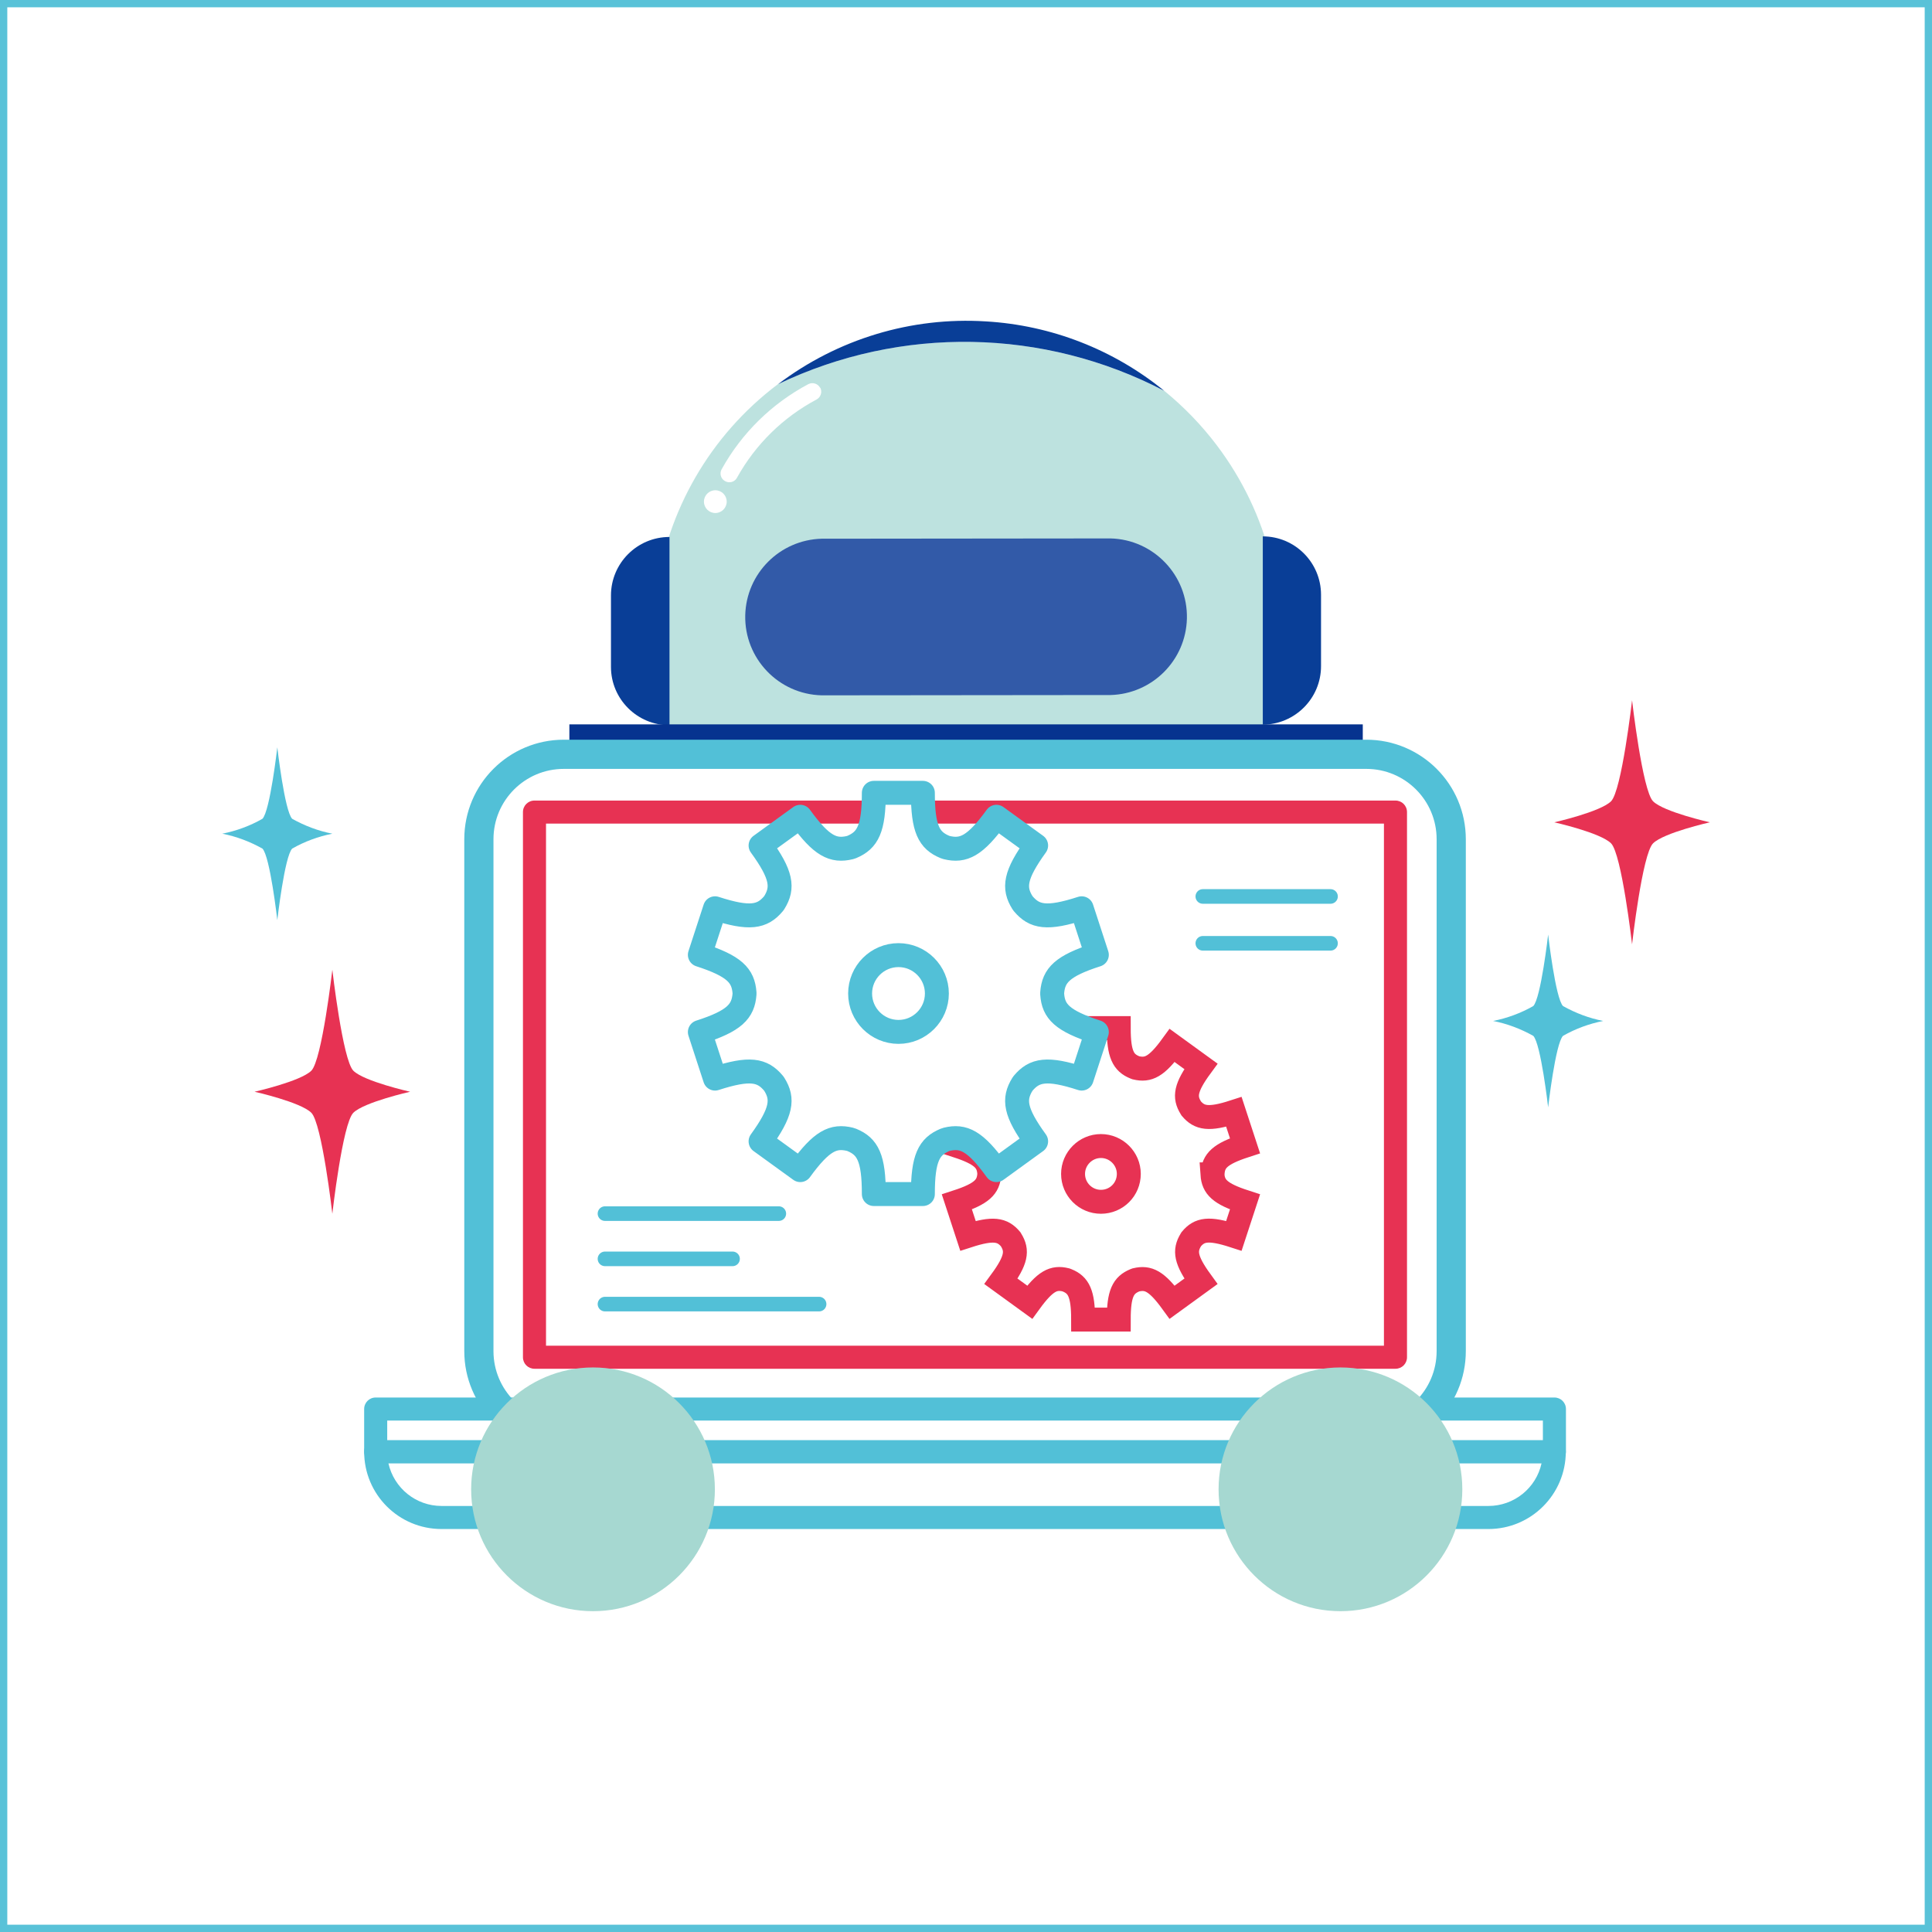
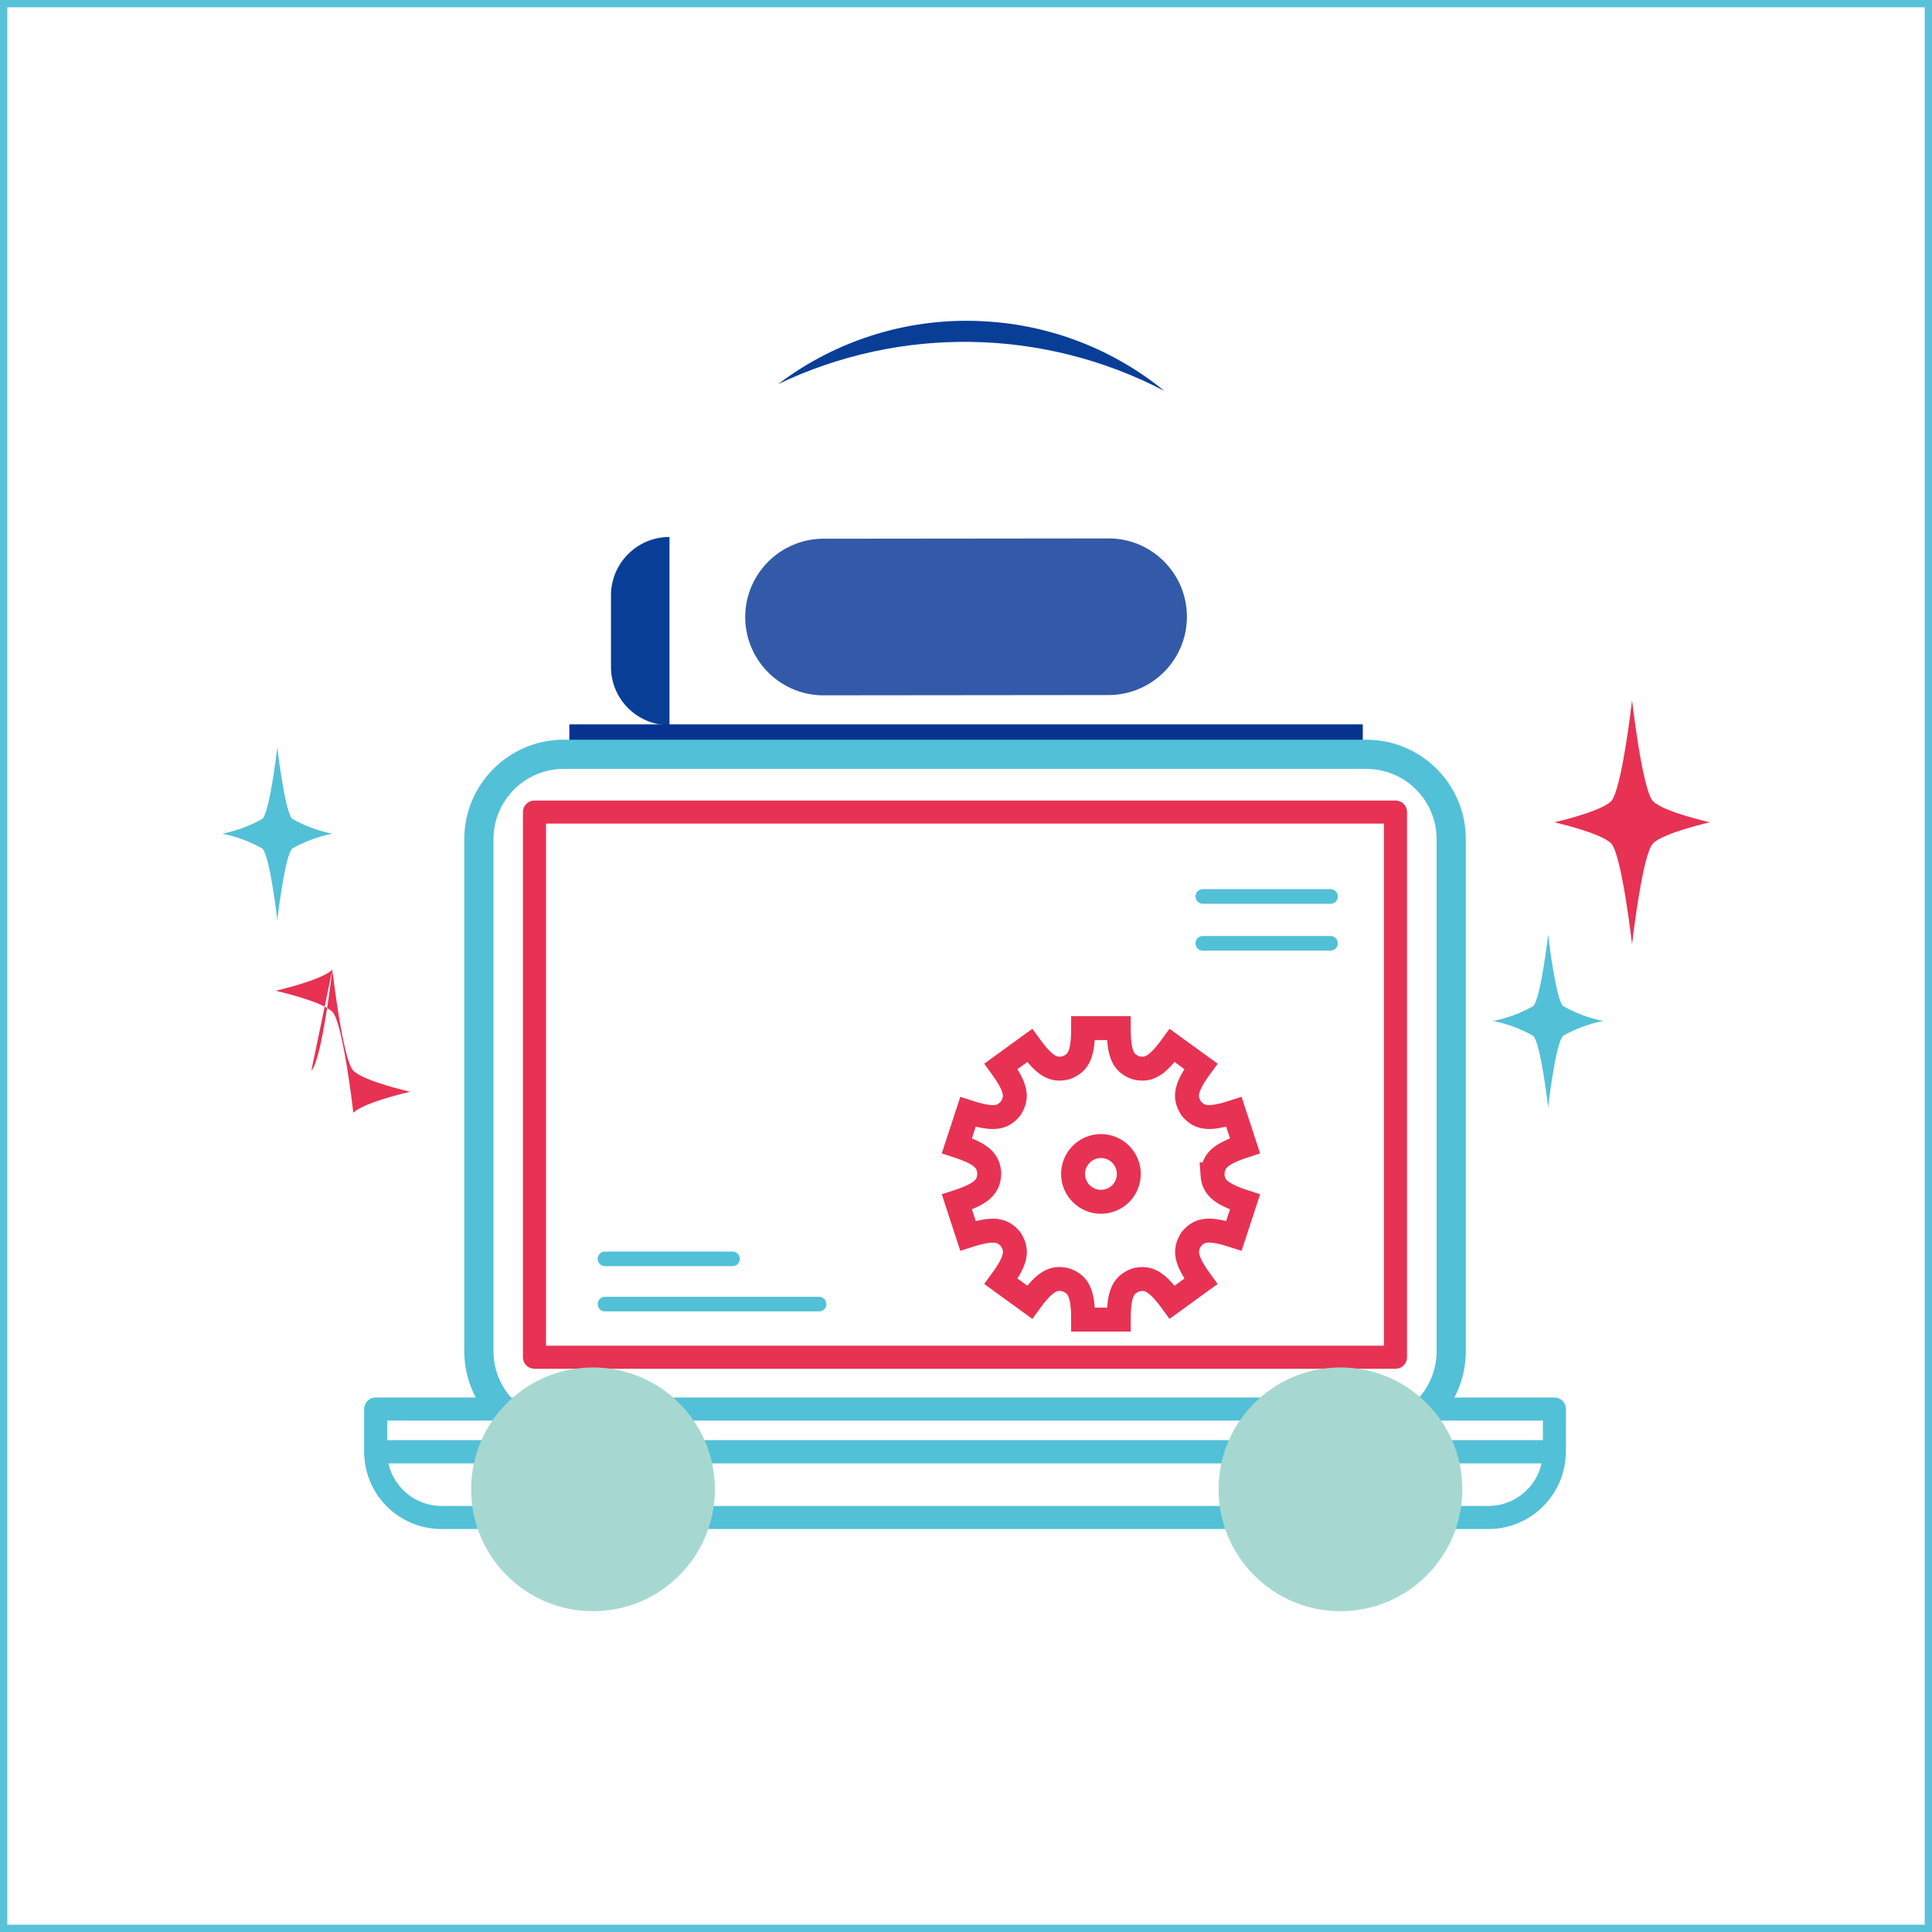
<svg xmlns="http://www.w3.org/2000/svg" id="_レイヤー_2" viewBox="0 0 132.37 132.37">
  <rect x="0" y="0" width="132.37" height="132.37" fill="#333333" stroke="none" />
  <defs>
    <style>.cls-1{stroke:#e73253;}.cls-1,.cls-2,.cls-3,.cls-4,.cls-5,.cls-6,.cls-7{fill:none;}.cls-1,.cls-7{stroke-width:1.64px;}.cls-8,.cls-9{fill:#fff;}.cls-10{fill:#e73253;}.cls-2,.cls-4,.cls-7{stroke:#52c0d7;}.cls-2,.cls-7{stroke-linecap:round;stroke-linejoin:round;}.cls-9{stroke:#59c2d8;stroke-miterlimit:10;stroke-width:.5px;}.cls-11{fill:#093e97;}.cls-12{fill:#52c0d7;}.cls-13{fill:#bde2df;}.cls-4{stroke-width:2px;}.cls-5{clip-path:url(#clippath);}.cls-14{fill:#06338f;}.cls-15{fill:#325aa8;}.cls-6{clip-path:url(#clippath-1);}.cls-16{fill:#a6d8d1;}</style>
    <clipPath id="clippath">
      <rect class="cls-3" x="15.23" y="21.98" width="101.9" height="88.41" />
    </clipPath>
    <clipPath id="clippath-1">
      <rect class="cls-3" x="15.23" y="21.98" width="101.9" height="88.41" />
    </clipPath>
  </defs>
  <g id="_レイヤー_1-2">
    <rect class="cls-9" x=".25" y=".25" width="131.87" height="131.87" />
    <g id="_グループ_2211">
      <g class="cls-5">
        <g id="_グループ_2210">
-           <path id="_パス_16436" class="cls-13" d="m79.76,26.78c-8.26-4.31-18.06-4.48-26.46-.46-9.46,7.14-11.34,20.6-4.19,30.07,7.14,9.46,20.6,11.34,30.07,4.19,9.46-7.14,11.34-20.6,4.19-30.07-1.05-1.39-2.26-2.64-3.61-3.74" />
          <path id="_パス_16437" class="cls-15" d="m76.09,47.62l-19.79.02c-2.96-.07-5.31-2.53-5.24-5.49.07-2.86,2.37-5.16,5.23-5.24l19.79-.02c2.96.07,5.31,2.53,5.24,5.49-.07,2.86-2.37,5.16-5.23,5.24" />
-           <path id="_パス_16438" class="cls-11" d="m86.52,49.64h0v-12.89c2.2,0,3.99,1.79,3.99,4h0v4.89c0,2.21-1.79,4-4,4.01" />
          <path id="_パス_16439" class="cls-11" d="m45.87,49.68h0v-12.89c-2.22,0-4.01,1.8-4.01,4.01v4.89c0,2.21,1.8,4,4.01,4" />
          <path id="_パス_16440" class="cls-11" d="m67.54,22.02c-5.11-.32-10.15,1.21-14.23,4.3,8.4-4.02,18.2-3.85,26.46.46-3.47-2.83-7.75-4.5-12.23-4.76" />
          <path id="_パス_16441" class="cls-8" d="m56.19,26.57c-.15-.29-.52-.4-.81-.25,0,0,0,0,0,0h0c-2.5,1.33-4.56,3.35-5.93,5.82-.17.29-.07.66.22.82.29.17.66.07.82-.22,0,0,0-.01.01-.02,1.26-2.27,3.15-4.13,5.45-5.35.29-.16.4-.52.25-.81,0,0,0,0,0,0h0" />
          <path id="_パス_16442" class="cls-8" d="m49.01,33.59c-.43,0-.78.35-.78.78,0,.43.35.78.78.78.43,0,.78-.35.78-.78h0c0-.43-.35-.78-.78-.78h0" />
        </g>
      </g>
    </g>
    <rect id="_長方形_1763" class="cls-14" x="39.01" y="49.63" width="54.36" height="33.11" />
    <rect id="_長方形_1764" class="cls-8" x="42.18" y="94.18" width="48.7" height="3.77" />
    <g id="_グループ_2213">
      <g class="cls-6">
        <g id="_グループ_2212">
          <path id="_パス_16443" class="cls-8" d="m99.43,60.05v32.52c0,3.22-2.61,5.82-5.82,5.82h-54.98c-3.22,0-5.82-2.61-5.82-5.82v-35.07c0-3.21,2.6-5.82,5.82-5.82h54.98c3.21,0,5.82,2.6,5.82,5.82h0s0,2.55,0,2.55Z" />
          <path id="_パス_16444" class="cls-4" d="m99.43,60.05v32.52c0,3.22-2.61,5.82-5.82,5.82h-54.98c-3.22,0-5.82-2.61-5.82-5.82v-35.07c0-3.21,2.6-5.82,5.82-5.82h54.98c3.21,0,5.82,2.6,5.82,5.82h0s0,2.55,0,2.55Z" />
          <rect id="_長方形_1765" class="cls-8" x="36.62" y="55.64" width="58.99" height="37.35" />
          <path id="_パス_16445" class="cls-10" d="m95.61,93.78h-58.99c-.44,0-.79-.35-.79-.79h0v-37.35c0-.44.35-.79.79-.79h58.99c.44,0,.79.35.79.79h0v37.35c0,.44-.35.79-.79.79h0m-58.2-1.58h57.41v-35.77h-57.41v35.77Z" />
          <path id="_パス_16446" class="cls-12" d="m106.49,98.67H25.74c-.44,0-.79.35-.79.79h0c0,2.93,2.37,5.3,5.3,5.3h71.73c2.93,0,5.3-2.38,5.3-5.3,0-.44-.35-.79-.79-.79h0m-4.51,4.51H30.25c-1.75,0-3.26-1.22-3.64-2.93h79.01c-.37,1.71-1.89,2.93-3.64,2.93" />
          <rect id="_長方形_1766" class="cls-8" x="25.74" y="96.54" width="80.75" height="2.92" />
          <path id="_パス_16447" class="cls-12" d="m106.49,100.25H25.74c-.44,0-.79-.35-.79-.79h0v-2.92c0-.44.35-.79.79-.79h80.76c.44,0,.79.35.79.79h0v2.92c0,.44-.35.79-.79.79h0m-79.96-1.58h79.17v-1.34H26.53v1.34Z" />
          <path id="_パス_16448" class="cls-8" d="m83.08,80.46v-.07c.06-.86.5-1.33,2.22-1.89l-.76-2.32c-1.73.56-2.36.43-2.92-.23l-.03-.05c-.46-.74-.38-1.38.69-2.84l-1.97-1.43c-1.06,1.46-1.64,1.73-2.48,1.53l-.08-.03c-.79-.32-1.1-.9-1.1-2.69h-2.44c0,1.8-.31,2.36-1.1,2.69l-.08.03c-.84.2-1.42-.07-2.48-1.53l-1.97,1.43c1.06,1.46,1.14,2.1.69,2.84l-.03.05c-.56.67-1.19.79-2.92.23l-.76,2.32c1.72.56,2.16,1.03,2.22,1.89v.07c-.06.86-.5,1.33-2.22,1.89l.76,2.32c1.73-.56,2.36-.43,2.92.23l.03.05c.46.74.38,1.38-.69,2.84l1.97,1.43c1.06-1.46,1.64-1.74,2.48-1.53l.08.03c.79.32,1.1.9,1.1,2.69h2.44c0-1.8.31-2.36,1.1-2.69l.08-.03c.84-.2,1.42.07,2.48,1.53l1.97-1.43c-1.06-1.46-1.14-2.1-.69-2.84l.03-.05c.56-.67,1.19-.79,2.92-.23l.76-2.32c-1.72-.56-2.16-1.03-2.22-1.89m-7.65,1.88c-1.06,0-1.91-.86-1.91-1.91s.86-1.91,1.91-1.91,1.91.86,1.91,1.91c0,1.06-.86,1.91-1.91,1.91h0" />
          <path id="_パス_16449" class="cls-1" d="m83.08,80.46v-.07c.06-.86.5-1.33,2.22-1.89l-.76-2.32c-1.73.56-2.36.43-2.92-.23l-.03-.05c-.46-.74-.38-1.38.69-2.84l-1.97-1.43c-1.06,1.46-1.64,1.73-2.48,1.53l-.08-.03c-.79-.32-1.1-.9-1.1-2.69h-2.44c0,1.8-.31,2.36-1.1,2.69l-.08.03c-.84.2-1.42-.07-2.48-1.53l-1.97,1.43c1.06,1.46,1.14,2.1.69,2.84l-.03.05c-.56.67-1.19.79-2.92.23l-.76,2.32c1.72.56,2.16,1.03,2.22,1.89v.07c-.06.86-.5,1.33-2.22,1.89l.76,2.32c1.73-.56,2.36-.43,2.92.23l.03.05c.46.74.38,1.38-.69,2.84l1.97,1.43c1.06-1.46,1.64-1.74,2.48-1.53l.08.03c.79.32,1.1.9,1.1,2.69h2.44c0-1.8.31-2.36,1.1-2.69l.08-.03c.84-.2,1.42.07,2.48,1.53l1.97-1.43c-1.06-1.46-1.14-2.1-.69-2.84l.03-.05c.56-.67,1.19-.79,2.92-.23l.76-2.32c-1.73-.56-2.17-1.03-2.23-1.89Zm-7.65,1.88c-1.06,0-1.91-.86-1.91-1.91s.86-1.91,1.91-1.91,1.91.86,1.91,1.91c0,1.06-.85,1.91-1.91,1.91h0Z" />
-           <path id="_パス_16450" class="cls-8" d="m72.09,68.11v-.09c.09-1.19.69-1.84,3.06-2.6l-1.04-3.19c-2.38.77-3.24.6-4.01-.32l-.05-.07c-.63-1.01-.52-1.89.94-3.91l-2.72-1.97c-1.46,2.01-2.26,2.39-3.41,2.11l-.12-.04c-1.09-.45-1.51-1.23-1.51-3.71h-3.36c0,2.47-.42,3.25-1.51,3.71l-.12.04c-1.15.28-1.96-.1-3.41-2.11l-2.72,1.97c1.46,2.01,1.57,2.89.94,3.91l-.05.07c-.77.92-1.64,1.09-4.01.32l-1.04,3.19c2.37.77,2.97,1.41,3.06,2.6v.09c-.09,1.19-.69,1.84-3.06,2.6l1.04,3.19c2.38-.77,3.24-.6,4.01.32l.05.07c.63,1.01.52,1.89-.94,3.91l2.72,1.97c1.46-2.01,2.26-2.39,3.41-2.11.04.01.08.03.12.04,1.09.45,1.51,1.23,1.51,3.71h3.36c0-2.47.42-3.25,1.51-3.71.04-.01.08-.03.12-.04,1.15-.28,1.96.1,3.41,2.11l2.72-1.97c-1.46-2.01-1.57-2.89-.94-3.91l.05-.07c.77-.92,1.64-1.09,4.01-.32l1.04-3.19c-2.37-.77-2.97-1.42-3.06-2.6m-10.53,2.59c-1.45,0-2.64-1.17-2.64-2.63s1.17-2.64,2.63-2.64,2.64,1.17,2.64,2.63c0,1.45-1.18,2.63-2.63,2.63" />
-           <path id="_パス_16451" class="cls-7" d="m72.09,68.11v-.09c.09-1.19.69-1.84,3.06-2.6l-1.04-3.19c-2.38.77-3.24.6-4.01-.32l-.05-.07c-.63-1.01-.52-1.89.94-3.91l-2.72-1.97c-1.46,2.01-2.26,2.39-3.41,2.11l-.12-.04c-1.09-.45-1.51-1.23-1.51-3.71h-3.36c0,2.47-.42,3.25-1.51,3.71l-.12.04c-1.15.28-1.96-.1-3.41-2.11l-2.72,1.97c1.46,2.01,1.57,2.89.94,3.91l-.05.07c-.77.92-1.64,1.09-4.01.32l-1.04,3.19c2.37.77,2.97,1.41,3.06,2.6v.09c-.09,1.19-.69,1.84-3.06,2.6l1.04,3.19c2.38-.77,3.24-.6,4.01.32l.05.07c.63,1.01.52,1.89-.94,3.91l2.72,1.97c1.46-2.01,2.26-2.39,3.41-2.11.04.01.08.03.12.04,1.09.45,1.51,1.23,1.51,3.71h3.36c0-2.47.42-3.25,1.51-3.71.04-.01.08-.03.12-.04,1.15-.28,1.96.1,3.41,2.11l2.72-1.97c-1.46-2.01-1.57-2.89-.94-3.91l.05-.07c.77-.92,1.64-1.09,4.01-.32l1.04-3.19c-2.37-.77-2.98-1.41-3.06-2.6Zm-10.53,2.59c-1.45,0-2.63-1.18-2.63-2.63,0-1.45,1.18-2.63,2.63-2.63,1.45,0,2.63,1.18,2.63,2.63,0,1.45-1.18,2.63-2.63,2.63h0Z" />
          <line id="_線_177" class="cls-2" x1="41.45" y1="86.25" x2="50.19" y2="86.25" />
          <line id="_線_178" class="cls-2" x1="82.41" y1="61.42" x2="91.16" y2="61.42" />
          <line id="_線_179" class="cls-2" x1="82.41" y1="64.63" x2="91.16" y2="64.63" />
          <line id="_線_180" class="cls-2" x1="41.45" y1="89.35" x2="56.12" y2="89.35" />
-           <line id="_線_181" class="cls-2" x1="41.45" y1="83.15" x2="53.36" y2="83.15" />
          <path id="_パス_16452" class="cls-12" d="m17.98,56.1c.52-.52,1.02-4.9,1.02-4.9,0,0,.5,4.38,1.02,4.9.86.48,1.78.83,2.75,1.02-.96.19-1.89.53-2.75,1.02-.52.52-1.02,4.9-1.02,4.9,0,0-.5-4.38-1.02-4.9-.86-.48-1.78-.83-2.75-1.02.96-.19,1.89-.53,2.75-1.02" />
          <path id="_パス_16453" class="cls-12" d="m105.05,68.93c.52-.52,1.02-4.9,1.02-4.9,0,0,.5,4.38,1.02,4.9.86.48,1.78.83,2.75,1.02-.96.19-1.89.53-2.75,1.02-.52.52-1.02,4.9-1.02,4.9,0,0-.5-4.38-1.02-4.9-.86-.48-1.78-.83-2.75-1.02.96-.19,1.89-.53,2.75-1.02" />
-           <path id="_パス_16454" class="cls-10" d="m21.33,73.36c.73-.73,1.44-6.92,1.44-6.92,0,0,.71,6.19,1.44,6.92s3.89,1.44,3.89,1.44c0,0-3.15.71-3.89,1.44s-1.44,6.92-1.44,6.92c0,0-.71-6.19-1.44-6.92s-3.89-1.44-3.89-1.44c0,0,3.15-.71,3.89-1.44" />
+           <path id="_パス_16454" class="cls-10" d="m21.33,73.36c.73-.73,1.44-6.92,1.44-6.92,0,0,.71,6.19,1.44,6.92s3.89,1.44,3.89,1.44c0,0-3.15.71-3.89,1.44c0,0-.71-6.19-1.44-6.92s-3.89-1.44-3.89-1.44c0,0,3.15-.71,3.89-1.44" />
          <path id="_パス_16455" class="cls-10" d="m110.38,54.9c.73-.73,1.44-6.92,1.44-6.92,0,0,.71,6.19,1.44,6.92s3.89,1.44,3.89,1.44c0,0-3.15.71-3.89,1.44s-1.44,6.92-1.44,6.92c0,0-.71-6.19-1.44-6.92s-3.89-1.44-3.89-1.44c0,0,3.15-.71,3.89-1.44" />
          <path id="_パス_16456" class="cls-16" d="m48.98,102.04c0,4.61-3.74,8.35-8.35,8.35s-8.35-3.74-8.35-8.35c0-4.61,3.74-8.35,8.35-8.35s8.35,3.74,8.35,8.35h0" />
          <path id="_パス_16457" class="cls-16" d="m100.19,102.04c0,4.61-3.74,8.35-8.35,8.35s-8.35-3.74-8.35-8.35,3.74-8.35,8.35-8.35,8.35,3.74,8.35,8.35h0" />
        </g>
      </g>
    </g>
  </g>
</svg>